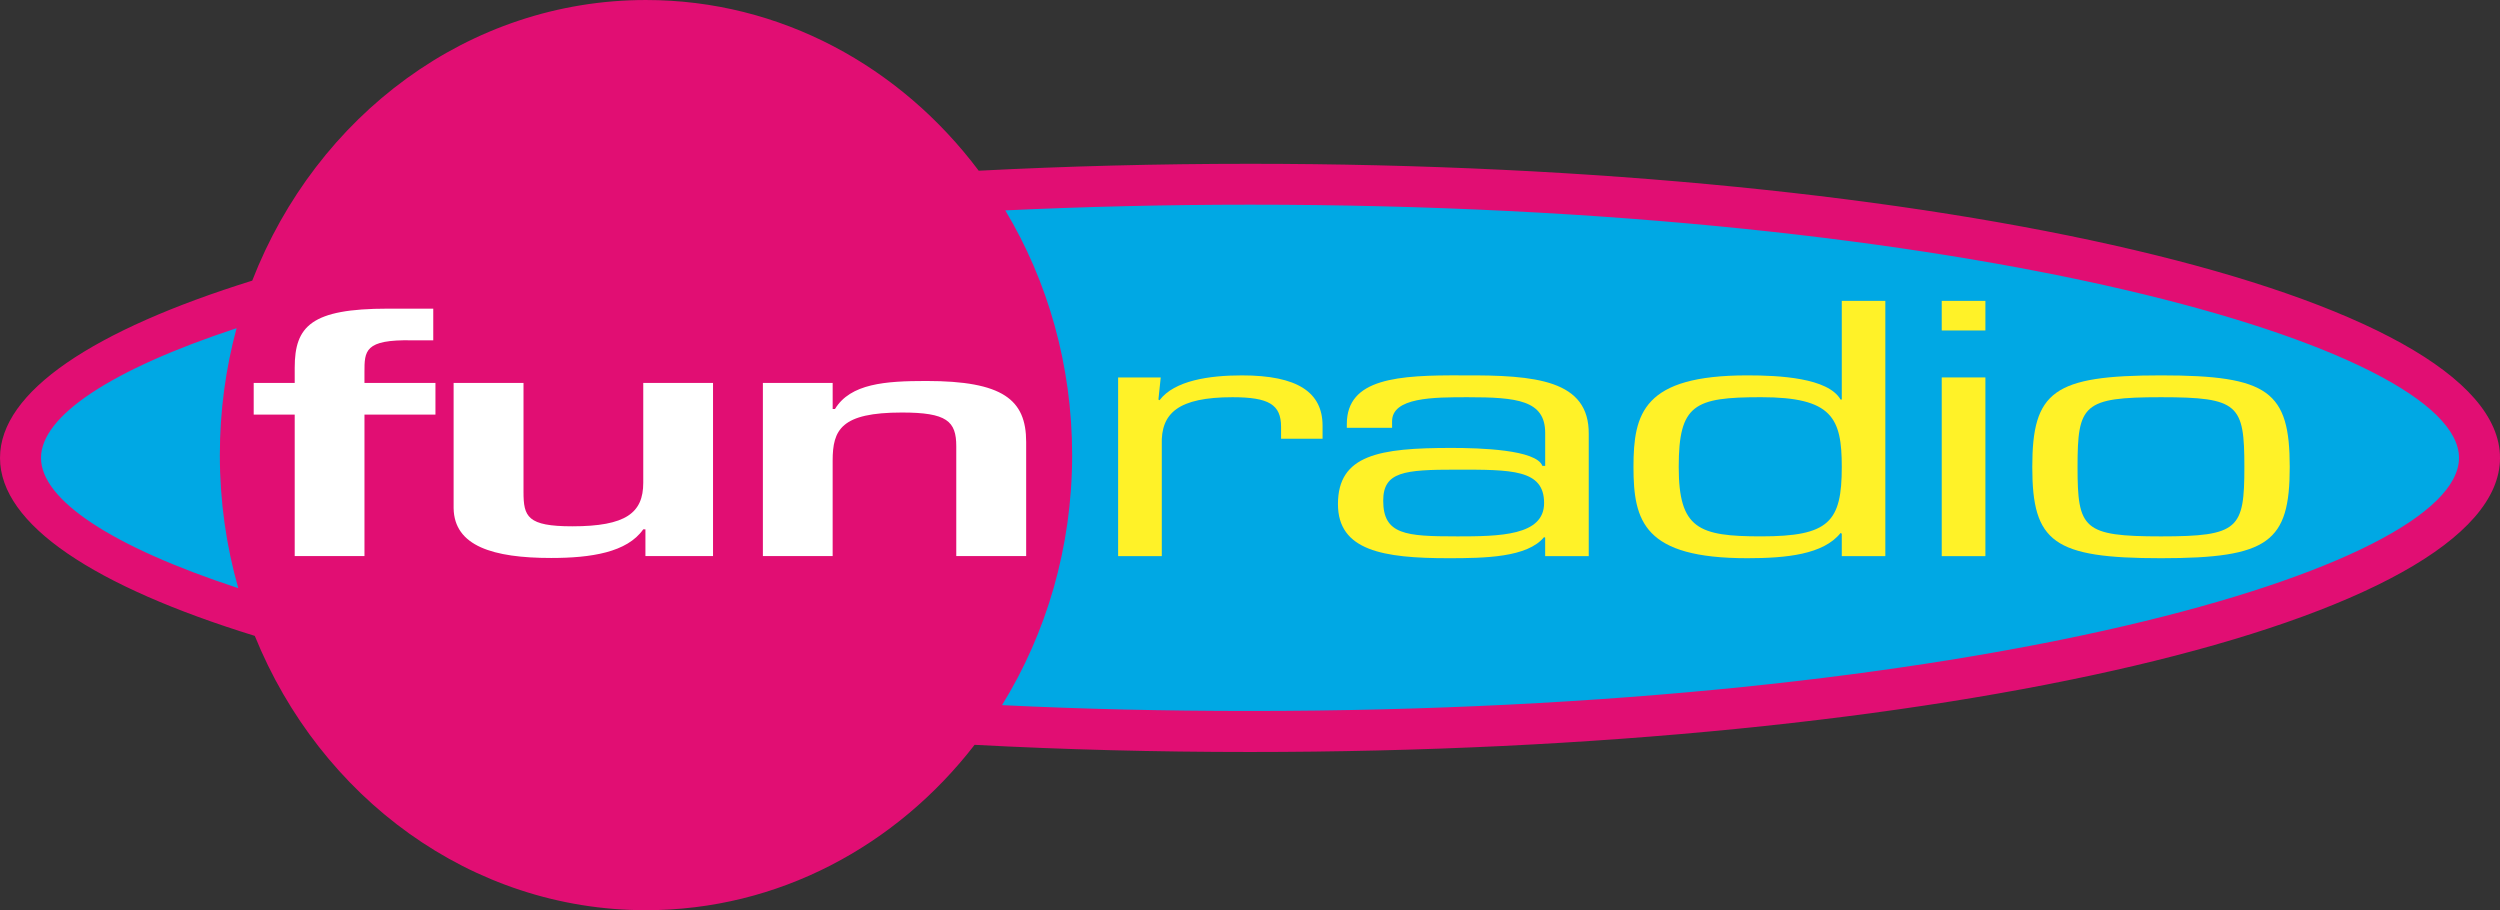
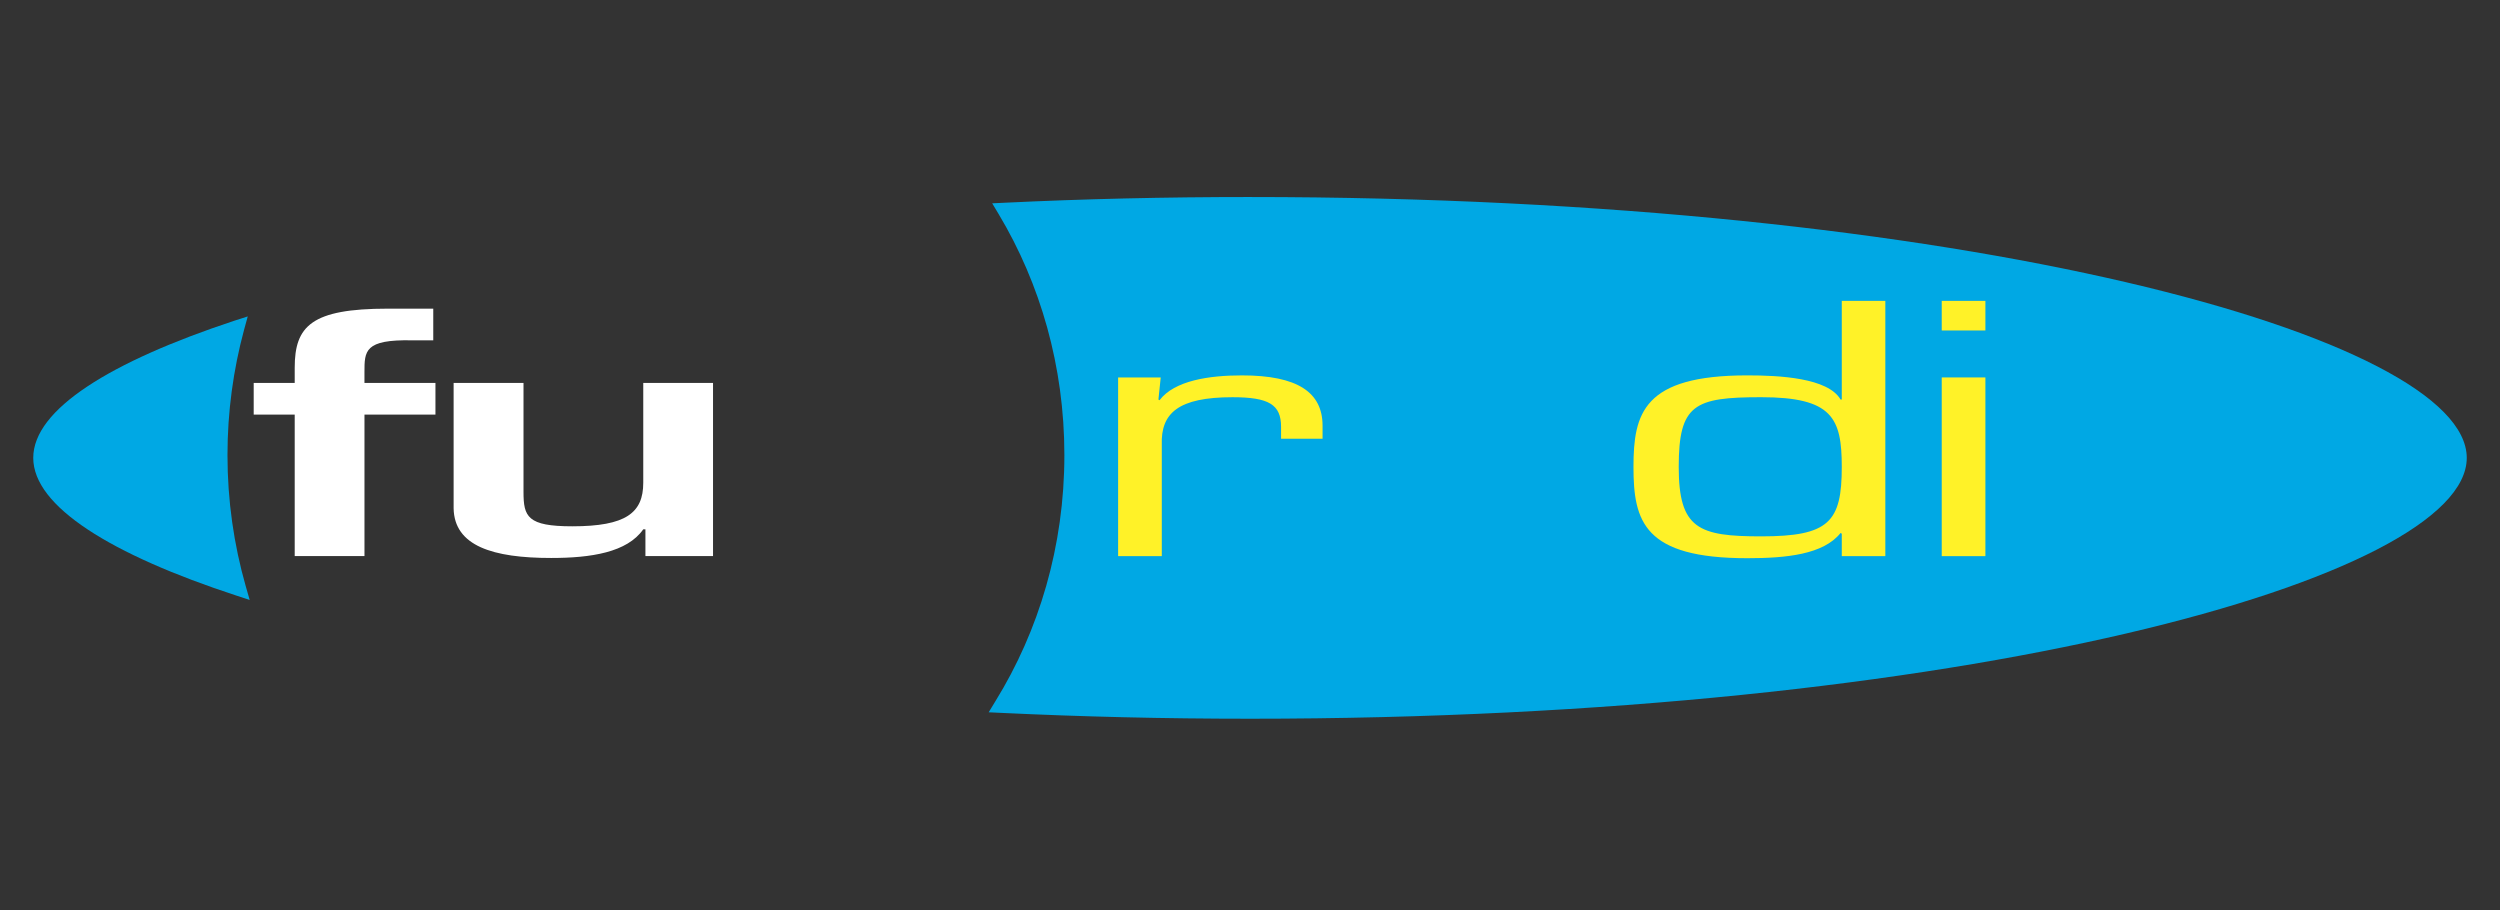
<svg xmlns="http://www.w3.org/2000/svg" width="600" height="218.44" version="1.1" viewBox="0 0 158.75 57.795">
  <rect x="0" y="0" width="158.75" height="57.795" fill="#333333" stroke="none" />
  <path d="m79.375 12.511c45.362 0 77.264 8.914 77.264 16.564 0 7.65-31.903 16.564-77.264 16.564-5.478 0-10.739-0.131-15.77-0.37l-0.824-0.039 0.431-0.709c2.766-4.476 4.376-9.846 4.376-15.624 0-5.632-1.525-10.878-4.168-15.293l-0.416-0.693 0.809-0.039c4.969-0.239 10.162-0.362 15.562-0.362" fill="#00a8e4" />
  <path d="m15.601 37.21 0.254 0.886-0.871-0.285c-7.92-2.596-12.873-5.647-12.873-8.736 0-3.082 4.907-6.109 12.758-8.706l0.863-0.277-0.239 0.871c-0.678 2.519-1.048 5.177-1.048 7.935 0 2.897 0.408 5.686 1.156 8.313" fill="#00a8e4" />
-   <path d="m53.944 51.471h-0.177" fill="none" stroke-miterlimit="3.864" />
-   <path d="m63.836 13.359c2.689 4.484 4.245 9.815 4.245 15.539 0 5.863-1.641 11.325-4.453 15.878 5.023 0.247 10.277 0.37 15.747 0.37 45.716 0 76.771-9.037 76.771-16.071 0-7.034-31.055-16.078-76.771-16.078-5.393 0-10.578 0.131-15.539 0.362zm-47.819 4.461c4.068-10.462 13.729-17.82 25-17.82 8.552 0 16.171 4.229 21.132 10.84 5.547-0.285 11.31-0.439 17.226-0.439 43.836 0 79.375 8.359 79.375 18.675 0 10.316-35.539 18.675-79.375 18.675-6.009 0-11.857-0.154-17.488-0.455-4.961 6.418-12.465 10.501-20.87 10.501-11.125 0-20.685-7.173-24.838-17.419-10.154-3.136-16.179-7.057-16.179-11.302 0-4.222 5.963-8.12 16.017-11.256zm-2.057 11.078c0-2.797 0.37-5.501 1.063-8.059-7.989 2.635-12.419 5.578-12.419 8.236 0 2.666 4.476 5.632 12.527 8.274-0.763-2.673-1.171-5.508-1.171-8.451" fill="#e10e73" />
  <g fill="#fff228">
    <path d="m71.001 23.967v11.348h2.773v-7.072c-0.069-2.011 1.048-3.02 4.492-3.02 2.311 0 3.082 0.47 3.082 1.88v0.755h2.635v-0.824c0-2.119-1.579-3.197-5.123-3.197-2.072 0-4.284 0.324-5.231 1.579l-0.069-0.046 0.146-1.402h-2.704" />
    <g fill-rule="evenodd">
-       <path d="m92.472 34.059c-3.197 0-4.638-0.108-4.638-2.265 0-1.841 1.333-1.972 4.638-1.972 3.505 0 5.578-0.023 5.578 2.119 0 2.08-2.812 2.119-5.578 2.119zm8.413 1.256v-7.743c0.038-3.451-3.367-3.76-7.997-3.736-4.106-0.023-7.365 0.177-7.365 3.089v0.239h2.874v-0.385c-0.031-1.556 2.635-1.556 4.807-1.556 3.12 0 4.915 0.193 4.915 2.265v2.095h-0.177c-0.385-1.032-3.968-1.14-5.786-1.14-4.561 0-7.196 0.431-7.196 3.567 0 2.958 2.874 3.436 7.018 3.436 2.311 0 5.015-0.046 6.071-1.341l0.069 0.039v1.171h2.766" />
      <path d="m111.83 34.059c-3.968 0-5.231-0.478-5.231-4.407 0-3.975 0.986-4.43 5.231-4.43 4.522 0 5.123 1.317 5.123 4.43 0 3.498-0.809 4.407-5.123 4.407zm5.123 1.256h2.766v-16.209h-2.766v6.263h-0.077c-0.801-1.379-3.891-1.533-5.924-1.533-6.595 0-7.226 2.396-7.226 5.817 0 3.459 0.663 5.793 7.226 5.793 2.488 0 4.838-0.239 5.924-1.602l0.077 0.046v1.425" />
      <path d="m123.3 35.315h2.773v-11.348h-2.773zm0-14.33h2.773v-1.88h-2.773z" />
-       <path d="m129.05 29.653c0 4.777 1.333 5.793 8.174 5.793s8.174-1.017 8.174-5.793c0-4.8-1.333-5.817-8.174-5.817s-8.174 1.017-8.174 5.817zm2.874 0c0-3.96 0.347-4.43 5.3-4.43 4.946 0 5.293 0.47 5.293 4.43 0 3.929-0.347 4.407-5.293 4.407-4.954 0-5.3-0.478-5.3-4.407" />
    </g>
  </g>
  <g fill="#fff">
    <path d="m27.65 24.314h-4.507v-0.67c0-1.364 0-2.095 3.028-2.034h1.341v-2.011h-2.889c-4.854 0-5.909 1.109-5.909 3.752v0.963h-2.604v2.011h2.604v8.983h4.43v-8.983h4.507v-2.011" />
    <path d="m45.277 35.308v-10.994h-4.43v6.34c0 1.911-1.094 2.766-4.507 2.766-2.85 0-3.097-0.609-3.097-2.18v-6.926h-4.438v7.958c0.039 2.404 2.504 3.159 6.194 3.159 2.535 0 4.823-0.354 5.847-1.818h0.139v1.695h4.291" />
-     <path d="m48.443 24.314v10.994h4.43v-6.055c0-1.964 0.532-3.058 4.399-3.058 2.85 0 3.451 0.547 3.451 2.142v6.972h4.438v-7.25c0-2.681-1.479-3.867-6.34-3.867-2.604 0-4.815 0.162-5.801 1.78h-0.146v-1.656h-4.43" />
  </g>
</svg>